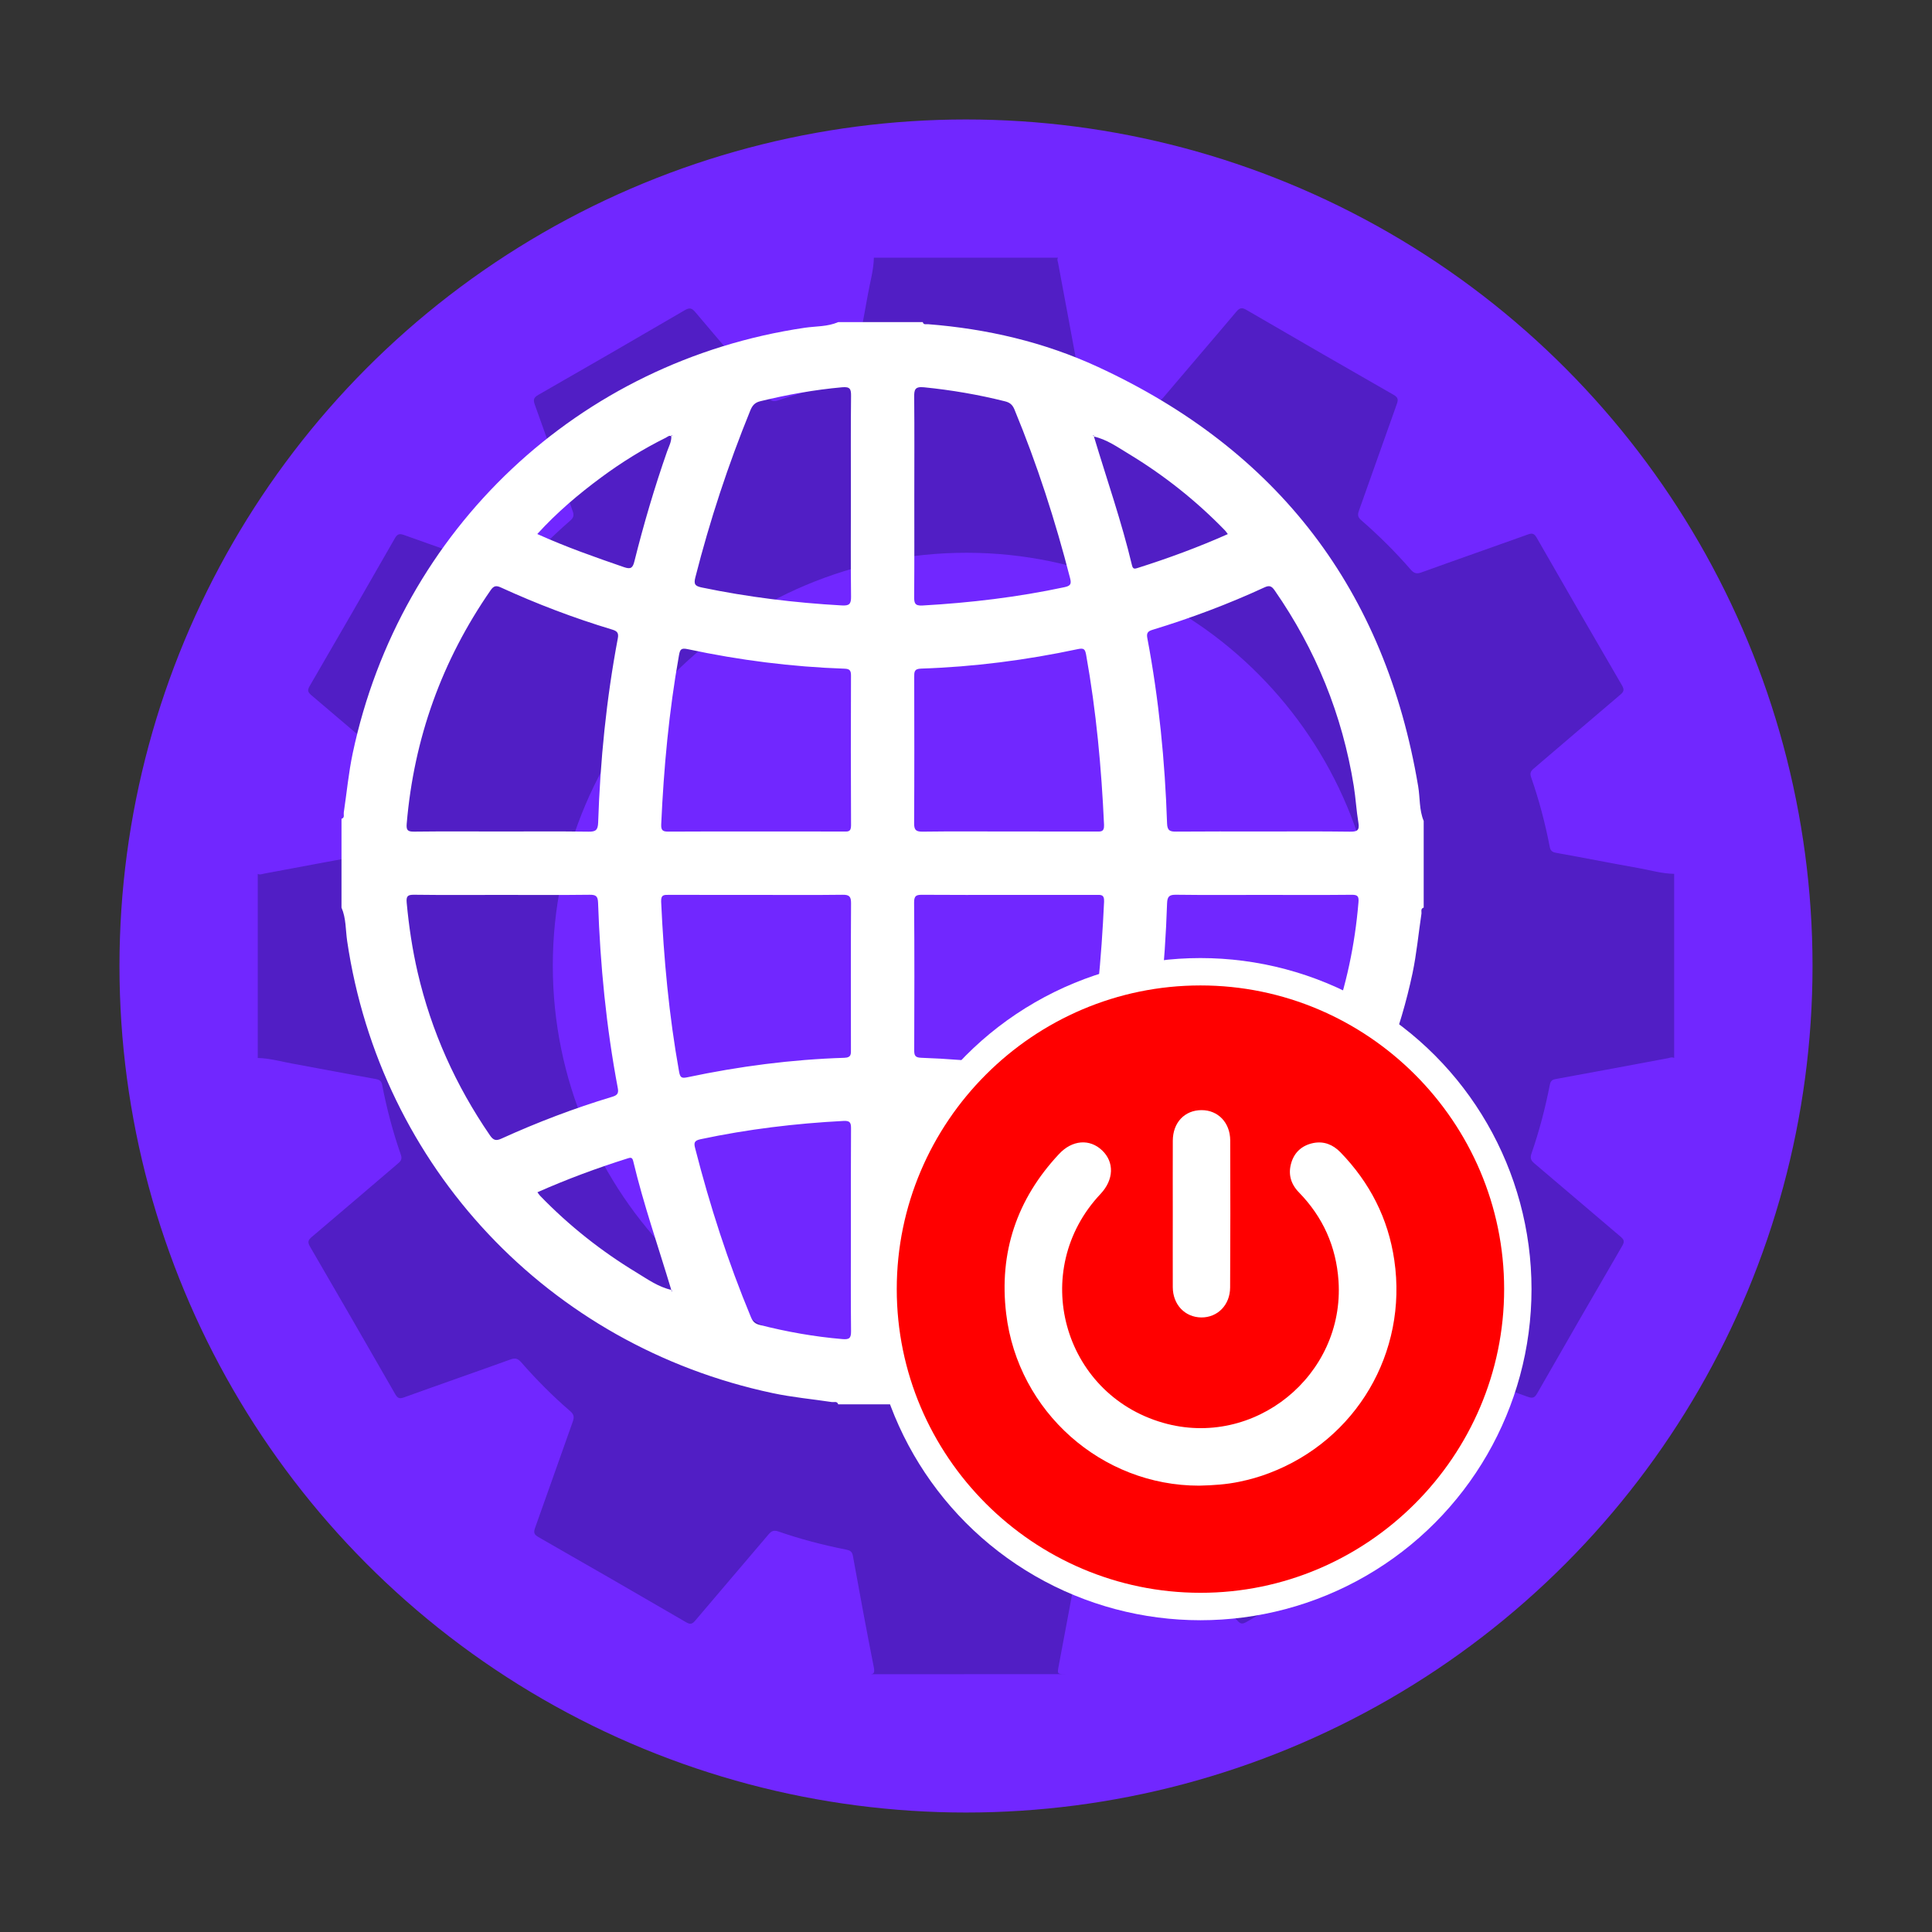
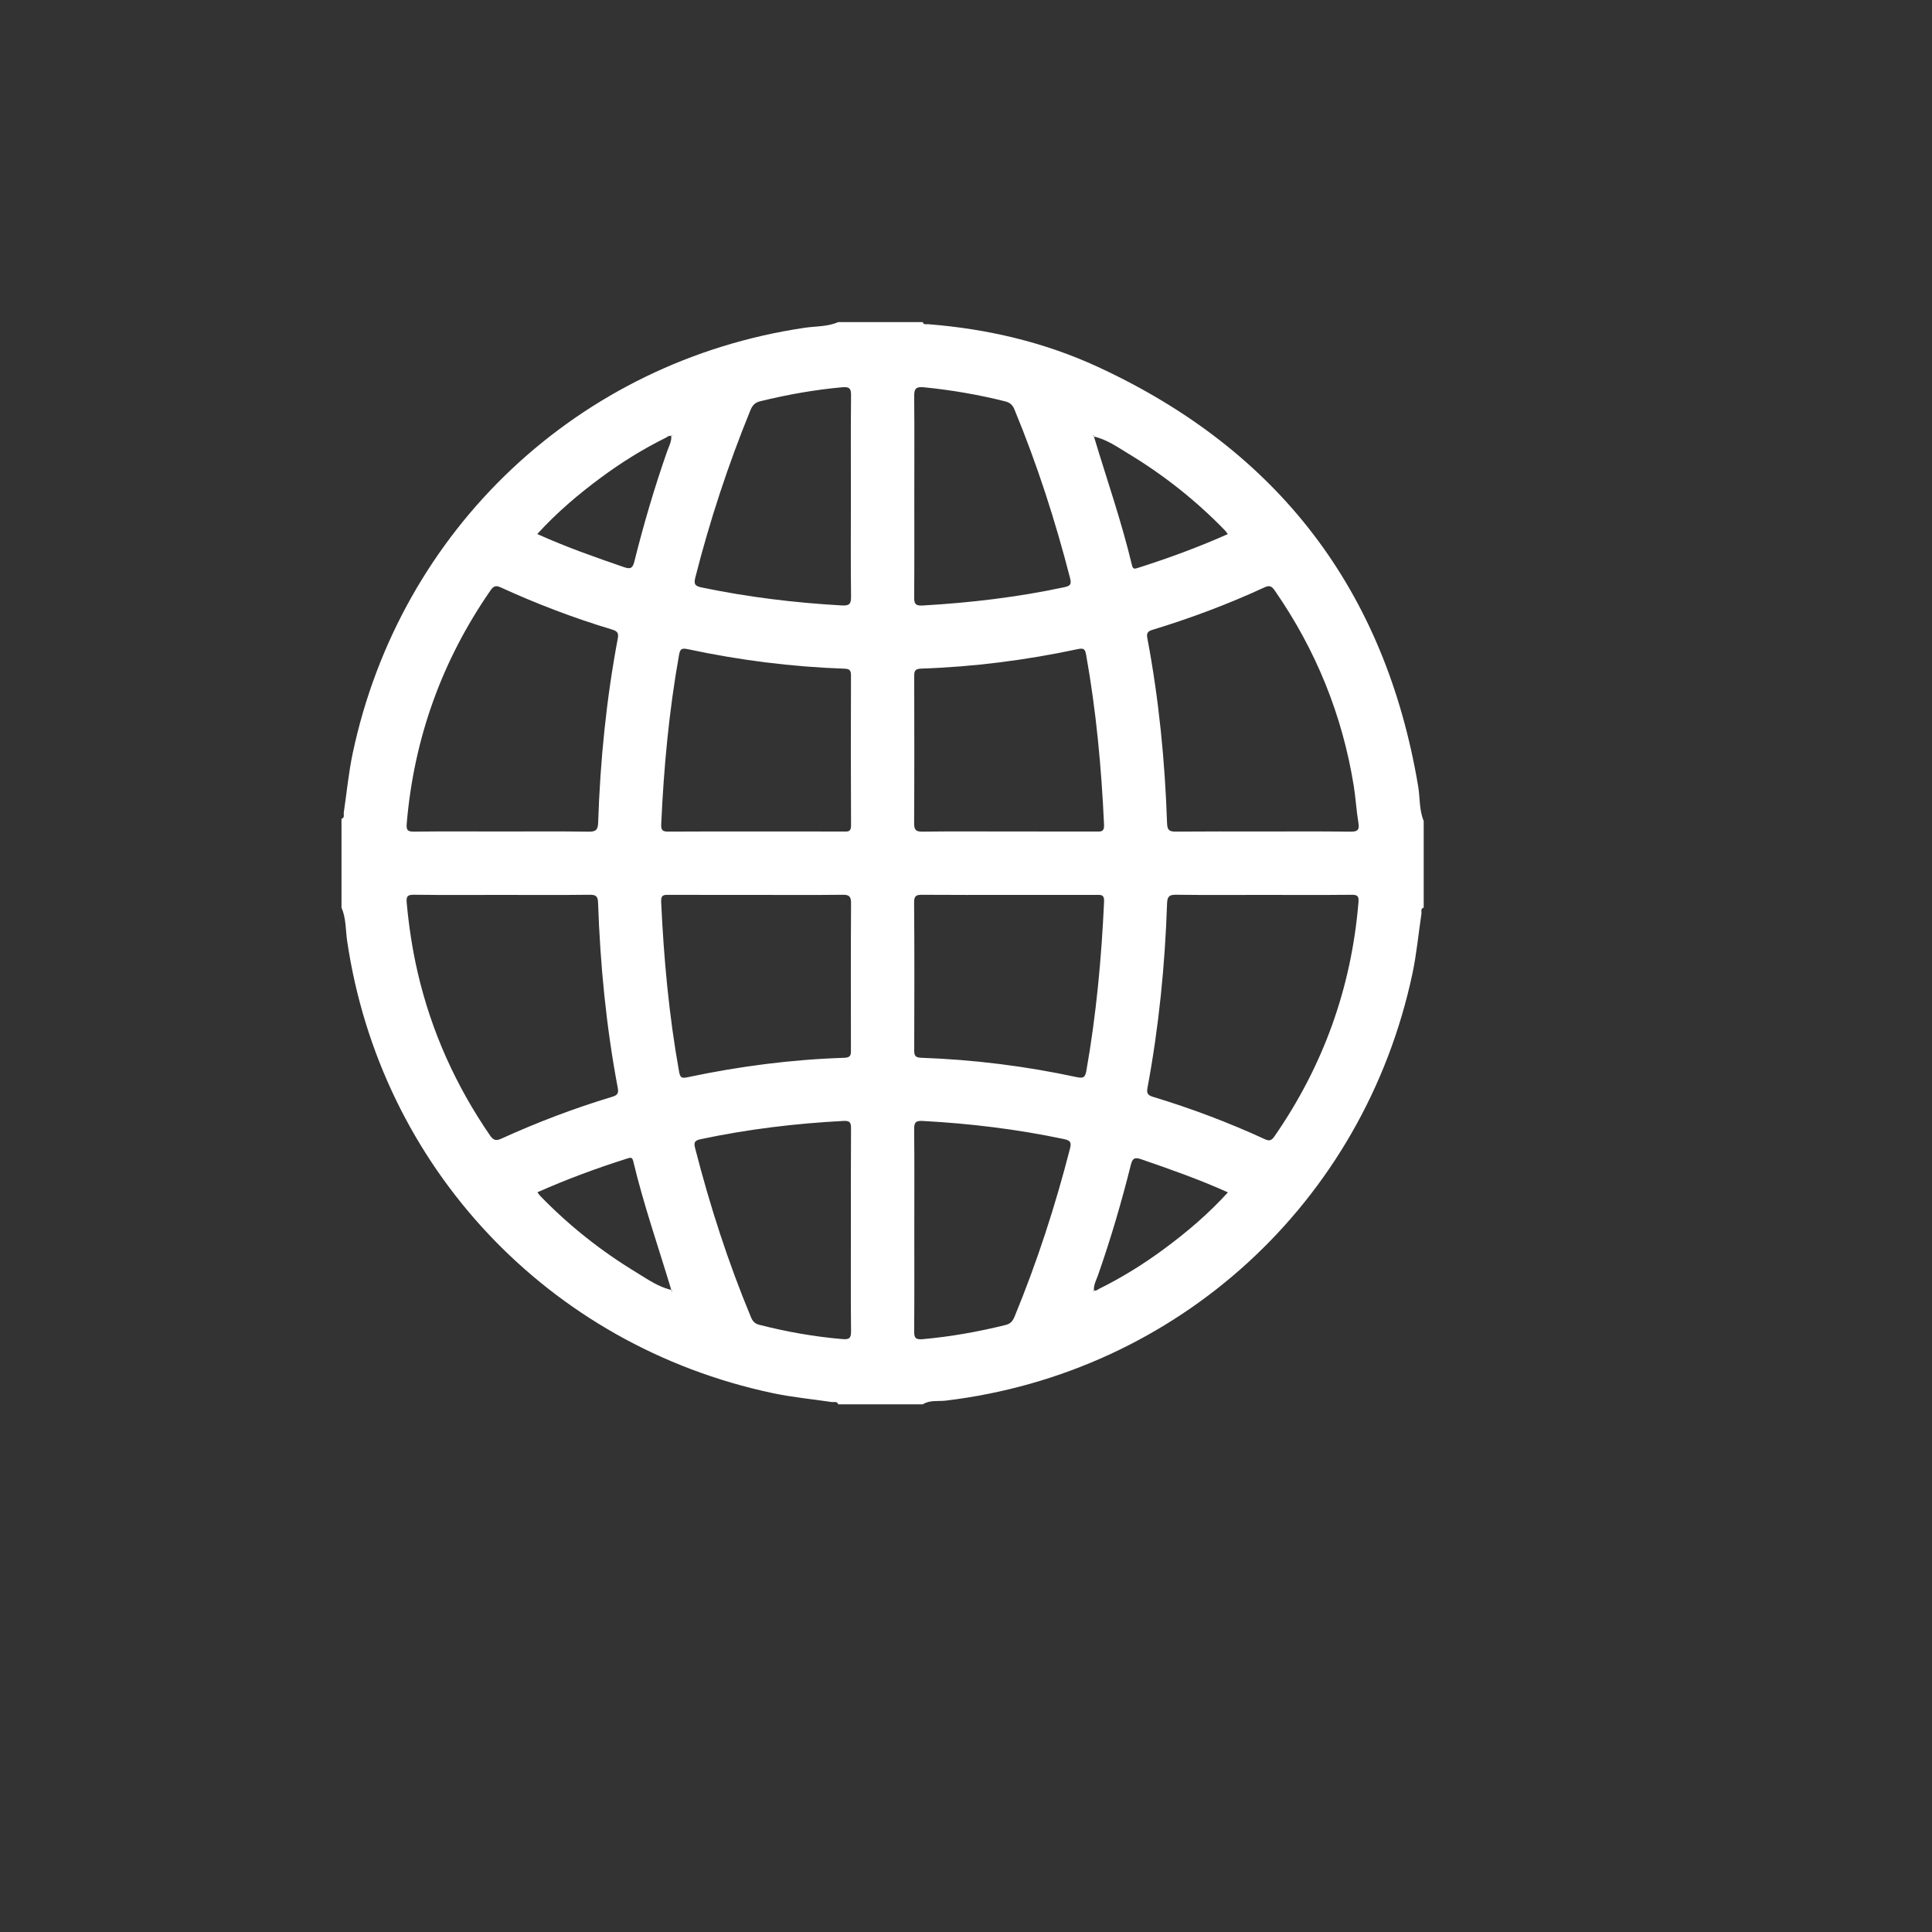
<svg xmlns="http://www.w3.org/2000/svg" xmlns:xlink="http://www.w3.org/1999/xlink" version="1.1" id="Layer_1" x="0px" y="0px" width="100px" height="100px" viewBox="0 0 100 100" enable-background="new 0 0 100 100" xml:space="preserve">
  <rect x="0" y="0" width="100" height="100" fill="#333333" stroke="none" />
  <g>
    <g>
      <g>
        <defs>
          <circle id="SVGID_3_" cx="50" cy="50" r="43.816" />
        </defs>
        <clipPath id="SVGID_2_">
          <use xlink:href="#SVGID_3_" overflow="visible" />
        </clipPath>
-         <circle clip-path="url(#SVGID_2_)" fill="#7127FF" cx="50" cy="50" r="43.816" />
      </g>
    </g>
-     <path opacity="0.8" fill-rule="evenodd" clip-rule="evenodd" fill="#491CB7" d="M44.894,86.657c0.235,0,0.411,0.035,0.34-0.33   c-0.381-1.926-0.739-3.857-1.087-5.791c-0.043-0.238-0.159-0.291-0.354-0.33c-1.186-0.232-2.353-0.539-3.495-0.934   c-0.239-0.082-0.359-0.039-0.518,0.148c-1.261,1.492-2.538,2.971-3.798,4.465c-0.157,0.186-0.261,0.203-0.472,0.08   c-2.541-1.479-5.088-2.947-7.64-4.406c-0.231-0.133-0.26-0.24-0.173-0.48c0.656-1.824,1.291-3.658,1.945-5.482   c0.083-0.234,0.081-0.375-0.127-0.555c-0.908-0.781-1.751-1.631-2.54-2.533c-0.17-0.195-0.306-0.232-0.555-0.143   c-1.834,0.662-3.677,1.301-5.512,1.963c-0.233,0.084-0.332,0.039-0.451-0.168c-1.463-2.551-2.932-5.098-4.411-7.637   c-0.135-0.232-0.1-0.338,0.094-0.502c1.492-1.26,2.974-2.535,4.461-3.801c0.156-0.131,0.222-0.236,0.146-0.455   c-0.41-1.176-0.729-2.379-0.964-3.602c-0.037-0.197-0.123-0.275-0.327-0.313c-1.441-0.256-2.879-0.539-4.32-0.799   c-0.596-0.107-1.182-0.279-1.794-0.291c0-3.176,0-6.353,0-9.53c0.109,0.063,0.217,0.008,0.32-0.011   c1.943-0.36,3.886-0.73,5.83-1.083c0.229-0.041,0.261-0.172,0.296-0.344c0.235-1.186,0.54-2.354,0.936-3.496   c0.081-0.234,0.046-0.359-0.145-0.52c-1.493-1.26-2.973-2.537-4.466-3.797c-0.183-0.156-0.209-0.257-0.083-0.473   c1.479-2.541,2.947-5.088,4.406-7.641c0.132-0.231,0.24-0.259,0.482-0.172c1.813,0.652,3.633,1.283,5.446,1.934   c0.256,0.09,0.414,0.092,0.614-0.143c0.779-0.909,1.633-1.75,2.536-2.537c0.172-0.149,0.209-0.271,0.128-0.496   c-0.661-1.834-1.3-3.678-1.962-5.514c-0.096-0.263-0.041-0.37,0.192-0.504c2.529-1.449,5.055-2.906,7.571-4.377   c0.259-0.152,0.374-0.105,0.554,0.107c1.242,1.477,2.507,2.935,3.751,4.41c0.172,0.205,0.313,0.224,0.55,0.143   c1.145-0.389,2.31-0.705,3.497-0.93c0.229-0.043,0.313-0.143,0.354-0.371c0.248-1.395,0.527-2.782,0.773-4.176   c0.112-0.633,0.296-1.254,0.31-1.902c3.177,0,6.354,0,9.531,0c-0.063,0.096-0.011,0.191,0.006,0.282   c0.362,1.956,0.733,3.909,1.089,5.868c0.04,0.227,0.169,0.262,0.344,0.295c1.187,0.233,2.354,0.543,3.496,0.935   c0.235,0.081,0.359,0.046,0.519-0.145c1.252-1.483,2.523-2.952,3.774-4.438c0.176-0.208,0.292-0.229,0.527-0.093   c2.53,1.473,5.066,2.936,7.607,4.389c0.232,0.133,0.261,0.24,0.174,0.481c-0.66,1.836-1.301,3.679-1.959,5.516   c-0.076,0.212-0.066,0.337,0.114,0.495c0.913,0.794,1.771,1.646,2.566,2.56c0.17,0.196,0.306,0.233,0.554,0.144   c1.835-0.664,3.679-1.303,5.513-1.964c0.234-0.085,0.333-0.037,0.452,0.169c1.463,2.551,2.931,5.098,4.412,7.639   c0.138,0.235,0.095,0.336-0.096,0.496c-1.492,1.263-2.972,2.538-4.46,3.805c-0.154,0.131-0.223,0.232-0.146,0.455   c0.409,1.176,0.729,2.378,0.964,3.602c0.037,0.195,0.121,0.273,0.327,0.312c1.417,0.253,2.83,0.535,4.247,0.786   c0.621,0.11,1.23,0.294,1.867,0.303c0,3.178,0,6.354,0,9.53c-0.109-0.063-0.217-0.008-0.32,0.012   c-1.943,0.361-3.885,0.73-5.831,1.082c-0.229,0.041-0.261,0.172-0.295,0.346c-0.234,1.186-0.54,2.354-0.936,3.496   c-0.081,0.234-0.044,0.359,0.146,0.52c1.494,1.26,2.973,2.535,4.466,3.797c0.184,0.156,0.208,0.258,0.083,0.471   c-1.478,2.541-2.947,5.088-4.406,7.641c-0.133,0.232-0.239,0.26-0.482,0.174c-1.834-0.662-3.678-1.299-5.513-1.961   c-0.239-0.088-0.36-0.041-0.519,0.143c-0.795,0.912-1.651,1.766-2.563,2.561c-0.17,0.15-0.212,0.27-0.13,0.496   c0.667,1.846,1.311,3.699,1.977,5.547c0.083,0.232,0.038,0.334-0.169,0.453c-2.55,1.463-5.096,2.932-7.637,4.41   c-0.226,0.133-0.33,0.111-0.498-0.088c-1.26-1.494-2.539-2.971-3.8-4.463c-0.152-0.182-0.274-0.211-0.489-0.137   c-1.154,0.398-2.332,0.713-3.531,0.943c-0.226,0.043-0.317,0.133-0.358,0.365c-0.338,1.875-0.692,3.746-1.044,5.617   c-0.088,0.467-0.093,0.467,0.37,0.467 M49.993,71.386c11.779,0.002,21.379-9.566,21.395-21.324   c0.016-11.829-9.549-21.441-21.342-21.451c-11.824-0.01-21.428,9.563-21.433,21.361C28.608,61.788,38.186,71.382,49.993,71.386z" />
  </g>
-   <path fill-rule="evenodd" clip-rule="evenodd" fill="#FFFFFF" d="M47.763,72.688c-1.459,0-2.919,0-4.377,0  c-0.058-0.178-0.211-0.102-0.323-0.117c-1.025-0.154-2.063-0.248-3.077-0.465C28.38,69.643,19.694,60.396,17.969,48.709  c-0.085-0.58-0.052-1.18-0.293-1.732c0-1.53,0-3.063,0-4.595c0.178-0.057,0.101-0.21,0.117-0.322  c0.154-1.026,0.249-2.064,0.464-3.077c2.463-11.606,11.71-20.293,23.396-22.018c0.579-0.084,1.18-0.051,1.732-0.292  c1.458,0,2.918,0,4.377,0c0.041,0.153,0.17,0.099,0.268,0.107c3.057,0.239,6.015,0.926,8.795,2.21  c9.335,4.313,14.876,11.555,16.58,21.714c0.1,0.596,0.047,1.215,0.285,1.788c0,1.495,0,2.99,0,4.485  c-0.178,0.057-0.1,0.211-0.117,0.322c-0.154,1.025-0.249,2.064-0.462,3.078c-2.522,11.881-12.147,20.676-24.157,22.119  C48.559,72.543,48.13,72.451,47.763,72.688z M56.604,66.766c0.116,0.088,0.196-0.012,0.288-0.057  c1.175-0.582,2.289-1.273,3.341-2.049c1.184-0.873,2.306-1.822,3.324-2.943c-1.49-0.672-2.989-1.197-4.492-1.715  c-0.355-0.123-0.451-0.033-0.537,0.305c-0.479,1.922-1.038,3.818-1.692,5.688c-0.09,0.256-0.229,0.498-0.217,0.781  c-0.016,0.02-0.032,0.039-0.048,0.059c0.014,0,0.028,0,0.044,0C56.61,66.813,56.607,66.789,56.604,66.766z M34.762,66.768  c-0.004,0.021-0.007,0.045-0.01,0.068c0.015-0.002,0.028-0.002,0.044-0.002c-0.016-0.02-0.033-0.039-0.048-0.059  c-0.666-2.225-1.435-4.416-1.973-6.676c-0.051-0.217-0.147-0.186-0.313-0.133c-1.569,0.496-3.111,1.064-4.646,1.746  c0.062,0.082,0.1,0.141,0.146,0.189c1.489,1.537,3.157,2.859,4.985,3.965C33.521,66.215,34.082,66.619,34.762,66.768z   M56.604,22.591c0.004-0.022,0.006-0.045,0.01-0.067c-0.015,0-0.029,0.001-0.043,0.002c0.016,0.019,0.032,0.038,0.047,0.057  c0.667,2.223,1.436,4.416,1.973,6.676c0.051,0.217,0.147,0.186,0.313,0.133c1.569-0.497,3.112-1.064,4.648-1.747  c-0.063-0.082-0.101-0.141-0.147-0.19c-1.491-1.538-3.157-2.858-4.985-3.964C57.845,23.145,57.283,22.739,56.604,22.591z   M34.763,22.593c-0.117-0.087-0.197,0.011-0.288,0.057c-1.178,0.583-2.291,1.273-3.343,2.05c-1.183,0.873-2.304,1.822-3.323,2.941  c1.489,0.673,2.989,1.198,4.492,1.716c0.355,0.122,0.452,0.034,0.536-0.305c0.48-1.921,1.039-3.819,1.693-5.688  c0.09-0.254,0.229-0.498,0.217-0.78c0.016-0.02,0.032-0.039,0.048-0.058c-0.015,0-0.028,0-0.043-0.001  C34.755,22.547,34.759,22.57,34.763,22.593z M25.976,43.038c1.494,0,2.989-0.013,4.484,0.009c0.37,0.006,0.486-0.08,0.5-0.465  c0.106-3.208,0.424-6.396,1.02-9.552c0.055-0.292-0.061-0.373-0.306-0.447c-1.968-0.593-3.886-1.323-5.754-2.178  c-0.243-0.111-0.367-0.083-0.525,0.145c-2.522,3.639-3.968,7.662-4.343,12.074c-0.029,0.34,0.038,0.426,0.385,0.421  C22.949,43.026,24.462,43.038,25.976,43.038z M65.377,43.038c1.493,0,2.989-0.012,4.484,0.009c0.365,0.005,0.521-0.049,0.45-0.462  c-0.106-0.627-0.139-1.267-0.239-1.896c-0.592-3.686-1.964-7.058-4.092-10.125c-0.149-0.216-0.264-0.284-0.521-0.166  c-1.883,0.87-3.82,1.596-5.805,2.201c-0.237,0.072-0.317,0.162-0.271,0.417c0.601,3.174,0.916,6.38,1.024,9.606  c0.013,0.385,0.163,0.425,0.482,0.422C62.386,43.031,63.882,43.038,65.377,43.038z M25.978,46.32c-1.513,0-3.026,0.012-4.539-0.008  c-0.342-0.004-0.42,0.074-0.388,0.42c0.113,1.215,0.293,2.42,0.569,3.609c0.708,3.047,1.969,5.844,3.738,8.422  c0.181,0.264,0.318,0.301,0.608,0.166c1.854-0.842,3.754-1.566,5.705-2.154c0.243-0.072,0.364-0.15,0.308-0.445  c-0.6-3.174-0.913-6.381-1.023-9.607c-0.013-0.338-0.111-0.414-0.439-0.41C29.004,46.332,27.491,46.32,25.978,46.32z M65.363,46.32  c-1.495,0-2.99,0.012-4.485-0.008c-0.342-0.004-0.457,0.076-0.47,0.438c-0.108,3.209-0.425,6.396-1.014,9.553  c-0.048,0.262-0.008,0.379,0.271,0.465c1.985,0.6,3.922,1.33,5.805,2.197c0.22,0.102,0.34,0.076,0.487-0.135  c2.534-3.654,3.989-7.691,4.357-12.125c0.027-0.316-0.043-0.395-0.358-0.391C68.425,46.33,66.894,46.32,65.363,46.32z   M39.104,43.038c1.512,0,3.023-0.001,4.536,0.001c0.22,0,0.411,0.047,0.41-0.311c-0.015-2.587-0.012-5.174-0.003-7.761  c0-0.249-0.057-0.347-0.327-0.356c-2.735-0.094-5.441-0.437-8.116-1.009c-0.354-0.077-0.406,0.01-0.463,0.329  c-0.515,2.892-0.785,5.807-0.917,8.738c-0.016,0.348,0.117,0.376,0.397,0.375C36.114,43.033,37.608,43.038,39.104,43.038z   M52.24,43.038c1.493,0,2.988-0.001,4.482,0.002c0.243,0,0.439,0.041,0.423-0.348c-0.134-2.95-0.405-5.883-0.926-8.792  c-0.055-0.302-0.115-0.369-0.435-0.301c-2.675,0.569-5.381,0.919-8.115,1.008c-0.365,0.011-0.349,0.193-0.349,0.446  c0.004,2.515,0.01,5.028-0.005,7.542c-0.003,0.35,0.077,0.457,0.442,0.451C49.252,43.025,50.746,43.038,52.24,43.038z M39.176,46.32  c-1.512,0-3.025,0.002-4.537-0.002c-0.251,0-0.434-0.027-0.418,0.354c0.135,2.949,0.405,5.883,0.927,8.791  c0.056,0.314,0.129,0.361,0.438,0.295c2.676-0.566,5.381-0.92,8.114-1.006c0.376-0.012,0.344-0.205,0.344-0.453  c-0.003-2.512-0.01-5.027,0.006-7.541c0.003-0.359-0.092-0.451-0.447-0.445C42.127,46.332,40.651,46.32,39.176,46.32z M52.241,46.32  c-1.493,0-2.988,0.006-4.482-0.006c-0.293,0-0.447,0.014-0.445,0.393c0.02,2.551,0.015,5.102,0.006,7.652  c-0.002,0.264,0.046,0.379,0.349,0.391c2.717,0.094,5.405,0.43,8.063,1.002c0.362,0.076,0.439,0.002,0.501-0.346  c0.51-2.893,0.78-5.807,0.914-8.738c0.017-0.387-0.178-0.35-0.423-0.348C55.229,46.322,53.735,46.32,52.241,46.32z M44.042,25.692  c0-1.73-0.011-3.461,0.008-5.19c0.005-0.365-0.047-0.494-0.461-0.457c-1.435,0.129-2.846,0.383-4.243,0.724  c-0.289,0.071-0.409,0.23-0.512,0.481c-1.146,2.812-2.093,5.688-2.842,8.631c-0.091,0.353-0.023,0.454,0.33,0.527  c2.394,0.498,4.81,0.793,7.249,0.929c0.378,0.021,0.485-0.062,0.479-0.455C44.028,29.153,44.042,27.422,44.042,25.692z   M47.324,25.695c0,1.731,0.007,3.461-0.007,5.191c-0.001,0.321,0.027,0.478,0.428,0.455c2.475-0.14,4.928-0.431,7.354-0.949  c0.318-0.068,0.364-0.17,0.289-0.462c-0.764-2.976-1.705-5.892-2.879-8.732c-0.104-0.253-0.242-0.364-0.492-0.426  c-1.38-0.346-2.772-0.584-4.188-0.726c-0.474-0.048-0.516,0.122-0.511,0.514C47.335,22.271,47.324,23.984,47.324,25.695z   M44.042,63.654c0-1.748-0.006-3.498,0.007-5.246c0.001-0.293-0.05-0.406-0.381-0.389c-2.495,0.129-4.966,0.428-7.409,0.947  c-0.333,0.072-0.35,0.191-0.277,0.471c0.762,2.977,1.703,5.893,2.883,8.73c0.093,0.223,0.198,0.344,0.441,0.406  c1.413,0.361,2.842,0.615,4.296,0.738c0.36,0.031,0.453-0.049,0.448-0.412C44.031,67.152,44.042,65.402,44.042,63.654z   M47.324,63.695c0,1.73,0.007,3.461-0.007,5.191c-0.001,0.332,0.04,0.465,0.434,0.43c1.454-0.129,2.881-0.385,4.295-0.734  c0.275-0.068,0.378-0.217,0.474-0.449c1.164-2.826,2.104-5.723,2.862-8.682c0.085-0.324,0.02-0.422-0.313-0.492  c-2.411-0.51-4.845-0.805-7.302-0.938c-0.354-0.02-0.456,0.063-0.451,0.428C47.335,60.197,47.324,61.947,47.324,63.695z" />
+   <path fill-rule="evenodd" clip-rule="evenodd" fill="#FFFFFF" d="M47.763,72.688c-1.459,0-2.919,0-4.377,0  c-0.058-0.178-0.211-0.102-0.323-0.117c-1.025-0.154-2.063-0.248-3.077-0.465C28.38,69.643,19.694,60.396,17.969,48.709  c-0.085-0.58-0.052-1.18-0.293-1.732c0-1.53,0-3.063,0-4.595c0.178-0.057,0.101-0.21,0.117-0.322  c0.154-1.026,0.249-2.064,0.464-3.077c2.463-11.606,11.71-20.293,23.396-22.018c0.579-0.084,1.18-0.051,1.732-0.292  c1.458,0,2.918,0,4.377,0c0.041,0.153,0.17,0.099,0.268,0.107c3.057,0.239,6.015,0.926,8.795,2.21  c9.335,4.313,14.876,11.555,16.58,21.714c0.1,0.596,0.047,1.215,0.285,1.788c0,1.495,0,2.99,0,4.485  c-0.178,0.057-0.1,0.211-0.117,0.322c-0.154,1.025-0.249,2.064-0.462,3.078c-2.522,11.881-12.147,20.676-24.157,22.119  C48.559,72.543,48.13,72.451,47.763,72.688z M56.604,66.766c0.116,0.088,0.196-0.012,0.288-0.057  c1.175-0.582,2.289-1.273,3.341-2.049c1.184-0.873,2.306-1.822,3.324-2.943c-1.49-0.672-2.989-1.197-4.492-1.715  c-0.355-0.123-0.451-0.033-0.537,0.305c-0.479,1.922-1.038,3.818-1.692,5.688c-0.09,0.256-0.229,0.498-0.217,0.781  c-0.016,0.02-0.032,0.039-0.048,0.059c0.014,0,0.028,0,0.044,0C56.61,66.813,56.607,66.789,56.604,66.766z M34.762,66.768  c-0.004,0.021-0.007,0.045-0.01,0.068c0.015-0.002,0.028-0.002,0.044-0.002c-0.016-0.02-0.033-0.039-0.048-0.059  c-0.666-2.225-1.435-4.416-1.973-6.676c-0.051-0.217-0.147-0.186-0.313-0.133c-1.569,0.496-3.111,1.064-4.646,1.746  c0.062,0.082,0.1,0.141,0.146,0.189c1.489,1.537,3.157,2.859,4.985,3.965C33.521,66.215,34.082,66.619,34.762,66.768z   M56.604,22.591c0.004-0.022,0.006-0.045,0.01-0.067c-0.015,0-0.029,0.001-0.043,0.002c0.016,0.019,0.032,0.038,0.047,0.057  c0.667,2.223,1.436,4.416,1.973,6.676c0.051,0.217,0.147,0.186,0.313,0.133c1.569-0.497,3.112-1.064,4.648-1.747  c-0.063-0.082-0.101-0.141-0.147-0.19c-1.491-1.538-3.157-2.858-4.985-3.964C57.845,23.145,57.283,22.739,56.604,22.591z   M34.763,22.593c-0.117-0.087-0.197,0.011-0.288,0.057c-1.178,0.583-2.291,1.273-3.343,2.05c-1.183,0.873-2.304,1.822-3.323,2.941  c1.489,0.673,2.989,1.198,4.492,1.716c0.355,0.122,0.452,0.034,0.536-0.305c0.48-1.921,1.039-3.819,1.693-5.688  c0.09-0.254,0.229-0.498,0.217-0.78c0.016-0.02,0.032-0.039,0.048-0.058c-0.015,0-0.028,0-0.043-0.001  C34.755,22.547,34.759,22.57,34.763,22.593z M25.976,43.038c1.494,0,2.989-0.013,4.484,0.009c0.37,0.006,0.486-0.08,0.5-0.465  c0.106-3.208,0.424-6.396,1.02-9.552c0.055-0.292-0.061-0.373-0.306-0.447c-1.968-0.593-3.886-1.323-5.754-2.178  c-0.243-0.111-0.367-0.083-0.525,0.145c-2.522,3.639-3.968,7.662-4.343,12.074c-0.029,0.34,0.038,0.426,0.385,0.421  C22.949,43.026,24.462,43.038,25.976,43.038z M65.377,43.038c1.493,0,2.989-0.012,4.484,0.009c0.365,0.005,0.521-0.049,0.45-0.462  c-0.106-0.627-0.139-1.267-0.239-1.896c-0.592-3.686-1.964-7.058-4.092-10.125c-0.149-0.216-0.264-0.284-0.521-0.166  c-1.883,0.87-3.82,1.596-5.805,2.201c-0.237,0.072-0.317,0.162-0.271,0.417c0.601,3.174,0.916,6.38,1.024,9.606  c0.013,0.385,0.163,0.425,0.482,0.422C62.386,43.031,63.882,43.038,65.377,43.038z M25.978,46.32c-1.513,0-3.026,0.012-4.539-0.008  c-0.342-0.004-0.42,0.074-0.388,0.42c0.113,1.215,0.293,2.42,0.569,3.609c0.708,3.047,1.969,5.844,3.738,8.422  c0.181,0.264,0.318,0.301,0.608,0.166c1.854-0.842,3.754-1.566,5.705-2.154c0.243-0.072,0.364-0.15,0.308-0.445  c-0.6-3.174-0.913-6.381-1.023-9.607c-0.013-0.338-0.111-0.414-0.439-0.41C29.004,46.332,27.491,46.32,25.978,46.32z M65.363,46.32  c-1.495,0-2.99,0.012-4.485-0.008c-0.342-0.004-0.457,0.076-0.47,0.438c-0.108,3.209-0.425,6.396-1.014,9.553  c-0.048,0.262-0.008,0.379,0.271,0.465c1.985,0.6,3.922,1.33,5.805,2.197c0.22,0.102,0.34,0.076,0.487-0.135  c2.534-3.654,3.989-7.691,4.357-12.125c0.027-0.316-0.043-0.395-0.358-0.391C68.425,46.33,66.894,46.32,65.363,46.32z   M39.104,43.038c1.512,0,3.023-0.001,4.536,0.001c0.22,0,0.411,0.047,0.41-0.311c-0.015-2.587-0.012-5.174-0.003-7.761  c0-0.249-0.057-0.347-0.327-0.356c-2.735-0.094-5.441-0.437-8.116-1.009c-0.354-0.077-0.406,0.01-0.463,0.329  c-0.515,2.892-0.785,5.807-0.917,8.738c-0.016,0.348,0.117,0.376,0.397,0.375C36.114,43.033,37.608,43.038,39.104,43.038M52.24,43.038c1.493,0,2.988-0.001,4.482,0.002c0.243,0,0.439,0.041,0.423-0.348c-0.134-2.95-0.405-5.883-0.926-8.792  c-0.055-0.302-0.115-0.369-0.435-0.301c-2.675,0.569-5.381,0.919-8.115,1.008c-0.365,0.011-0.349,0.193-0.349,0.446  c0.004,2.515,0.01,5.028-0.005,7.542c-0.003,0.35,0.077,0.457,0.442,0.451C49.252,43.025,50.746,43.038,52.24,43.038z M39.176,46.32  c-1.512,0-3.025,0.002-4.537-0.002c-0.251,0-0.434-0.027-0.418,0.354c0.135,2.949,0.405,5.883,0.927,8.791  c0.056,0.314,0.129,0.361,0.438,0.295c2.676-0.566,5.381-0.92,8.114-1.006c0.376-0.012,0.344-0.205,0.344-0.453  c-0.003-2.512-0.01-5.027,0.006-7.541c0.003-0.359-0.092-0.451-0.447-0.445C42.127,46.332,40.651,46.32,39.176,46.32z M52.241,46.32  c-1.493,0-2.988,0.006-4.482-0.006c-0.293,0-0.447,0.014-0.445,0.393c0.02,2.551,0.015,5.102,0.006,7.652  c-0.002,0.264,0.046,0.379,0.349,0.391c2.717,0.094,5.405,0.43,8.063,1.002c0.362,0.076,0.439,0.002,0.501-0.346  c0.51-2.893,0.78-5.807,0.914-8.738c0.017-0.387-0.178-0.35-0.423-0.348C55.229,46.322,53.735,46.32,52.241,46.32z M44.042,25.692  c0-1.73-0.011-3.461,0.008-5.19c0.005-0.365-0.047-0.494-0.461-0.457c-1.435,0.129-2.846,0.383-4.243,0.724  c-0.289,0.071-0.409,0.23-0.512,0.481c-1.146,2.812-2.093,5.688-2.842,8.631c-0.091,0.353-0.023,0.454,0.33,0.527  c2.394,0.498,4.81,0.793,7.249,0.929c0.378,0.021,0.485-0.062,0.479-0.455C44.028,29.153,44.042,27.422,44.042,25.692z   M47.324,25.695c0,1.731,0.007,3.461-0.007,5.191c-0.001,0.321,0.027,0.478,0.428,0.455c2.475-0.14,4.928-0.431,7.354-0.949  c0.318-0.068,0.364-0.17,0.289-0.462c-0.764-2.976-1.705-5.892-2.879-8.732c-0.104-0.253-0.242-0.364-0.492-0.426  c-1.38-0.346-2.772-0.584-4.188-0.726c-0.474-0.048-0.516,0.122-0.511,0.514C47.335,22.271,47.324,23.984,47.324,25.695z   M44.042,63.654c0-1.748-0.006-3.498,0.007-5.246c0.001-0.293-0.05-0.406-0.381-0.389c-2.495,0.129-4.966,0.428-7.409,0.947  c-0.333,0.072-0.35,0.191-0.277,0.471c0.762,2.977,1.703,5.893,2.883,8.73c0.093,0.223,0.198,0.344,0.441,0.406  c1.413,0.361,2.842,0.615,4.296,0.738c0.36,0.031,0.453-0.049,0.448-0.412C44.031,67.152,44.042,65.402,44.042,63.654z   M47.324,63.695c0,1.73,0.007,3.461-0.007,5.191c-0.001,0.332,0.04,0.465,0.434,0.43c1.454-0.129,2.881-0.385,4.295-0.734  c0.275-0.068,0.378-0.217,0.474-0.449c1.164-2.826,2.104-5.723,2.862-8.682c0.085-0.324,0.02-0.422-0.313-0.492  c-2.411-0.51-4.845-0.805-7.302-0.938c-0.354-0.02-0.456,0.063-0.451,0.428C47.335,60.197,47.324,61.947,47.324,63.695z" />
  <g>
-     <circle fill-rule="evenodd" clip-rule="evenodd" fill="#FFFFFF" cx="62.134" cy="66.726" r="17.137" />
-     <path fill-rule="evenodd" clip-rule="evenodd" fill="#FF0000" d="M77.854,66.726c0,8.647-7.071,15.723-15.719,15.717   c-8.654-0.003-15.721-7.069-15.719-15.721c0.003-8.652,7.064-15.715,15.721-15.716C70.785,51.006,77.854,58.069,77.854,66.726z    M62.068,76.897c0.745-0.017,1.412-0.064,2.074-0.201c0.528-0.108,1.047-0.254,1.554-0.449c4.497-1.706,7.173-6.234,6.473-11.017   c-0.314-2.163-1.269-4.023-2.792-5.592c-0.385-0.392-0.846-0.582-1.396-0.476c-0.575,0.117-0.979,0.466-1.144,1.026   c-0.173,0.574-0.032,1.091,0.392,1.526c1.246,1.279,1.931,2.801,2.052,4.583c0.328,4.9-4.368,8.704-9.085,7.346   c-5.21-1.499-6.956-7.905-3.226-11.852c0.682-0.729,0.714-1.637,0.077-2.245c-0.643-0.615-1.552-0.547-2.236,0.19   c-2.18,2.33-3.111,5.091-2.732,8.259C52.685,73.077,57.031,76.902,62.068,76.897z M60.703,62.832c0,1.265-0.005,2.532,0,3.796   c0.005,0.899,0.628,1.554,1.477,1.563c0.843,0.005,1.487-0.645,1.491-1.551c0.014-2.537,0.014-5.079,0.005-7.62   c-0.009-0.918-0.63-1.558-1.48-1.56c-0.878,0-1.489,0.642-1.492,1.584C60.698,60.306,60.703,61.568,60.703,62.832z" />
-   </g>
+     </g>
</svg>